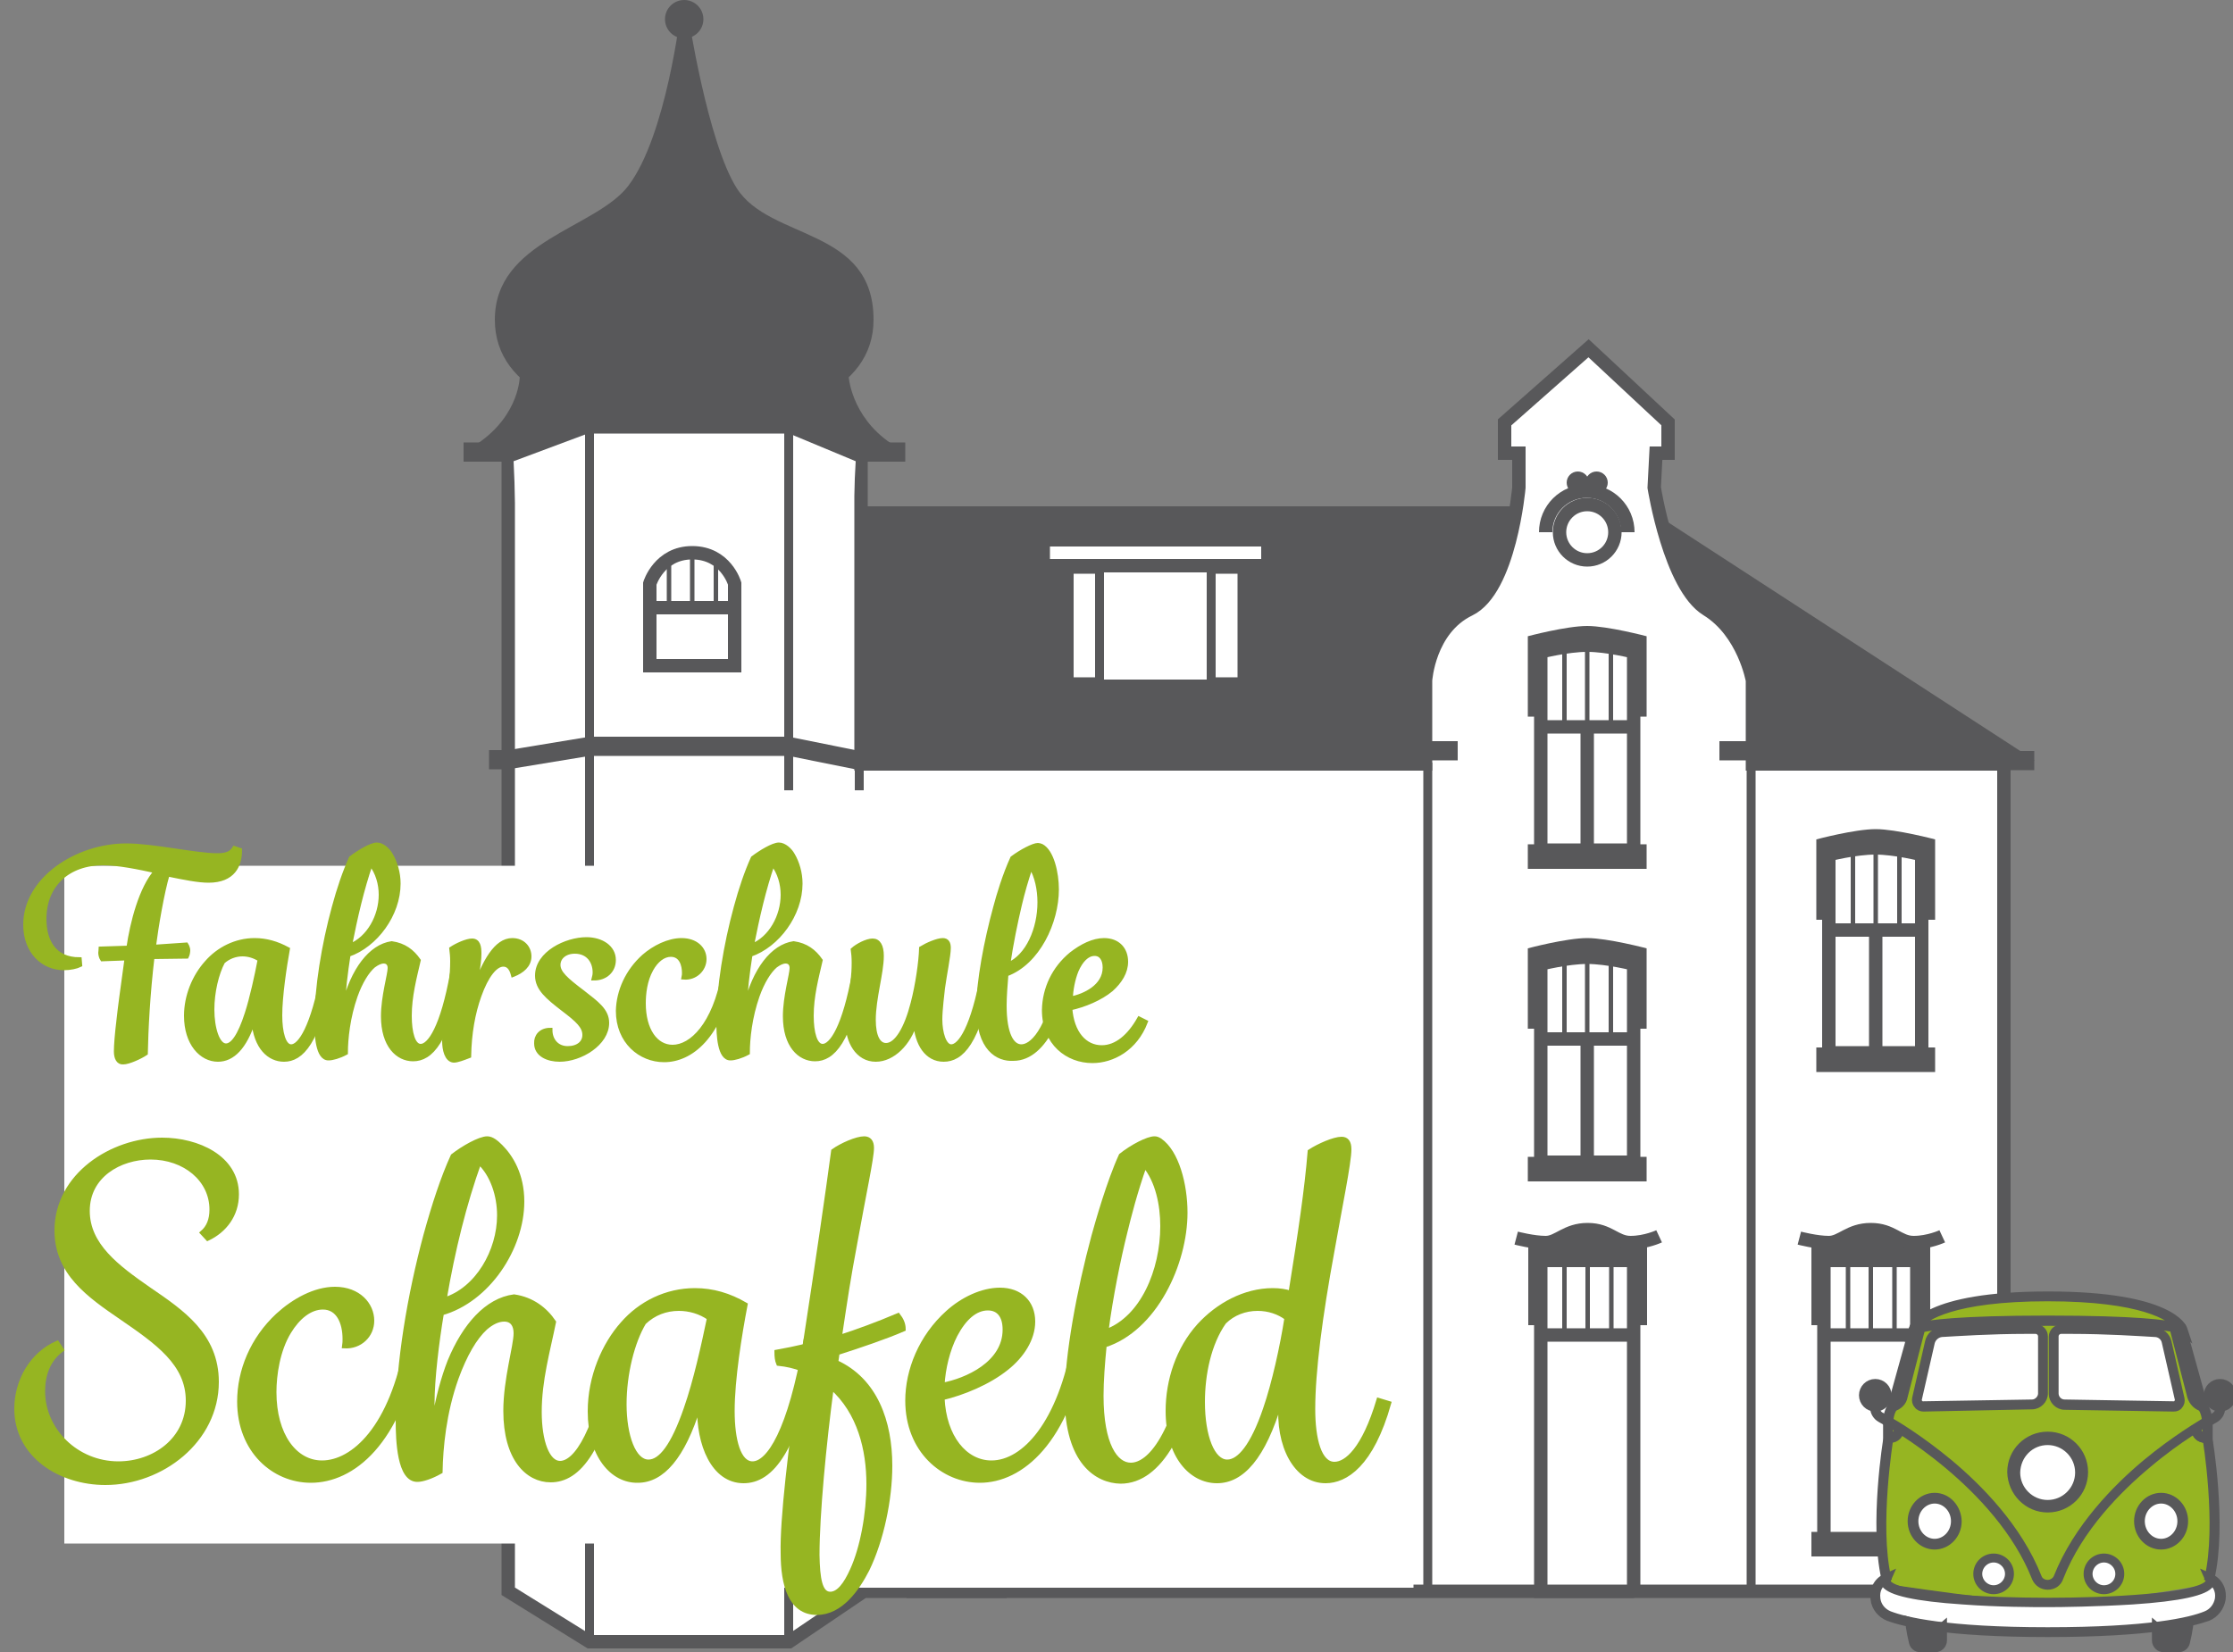
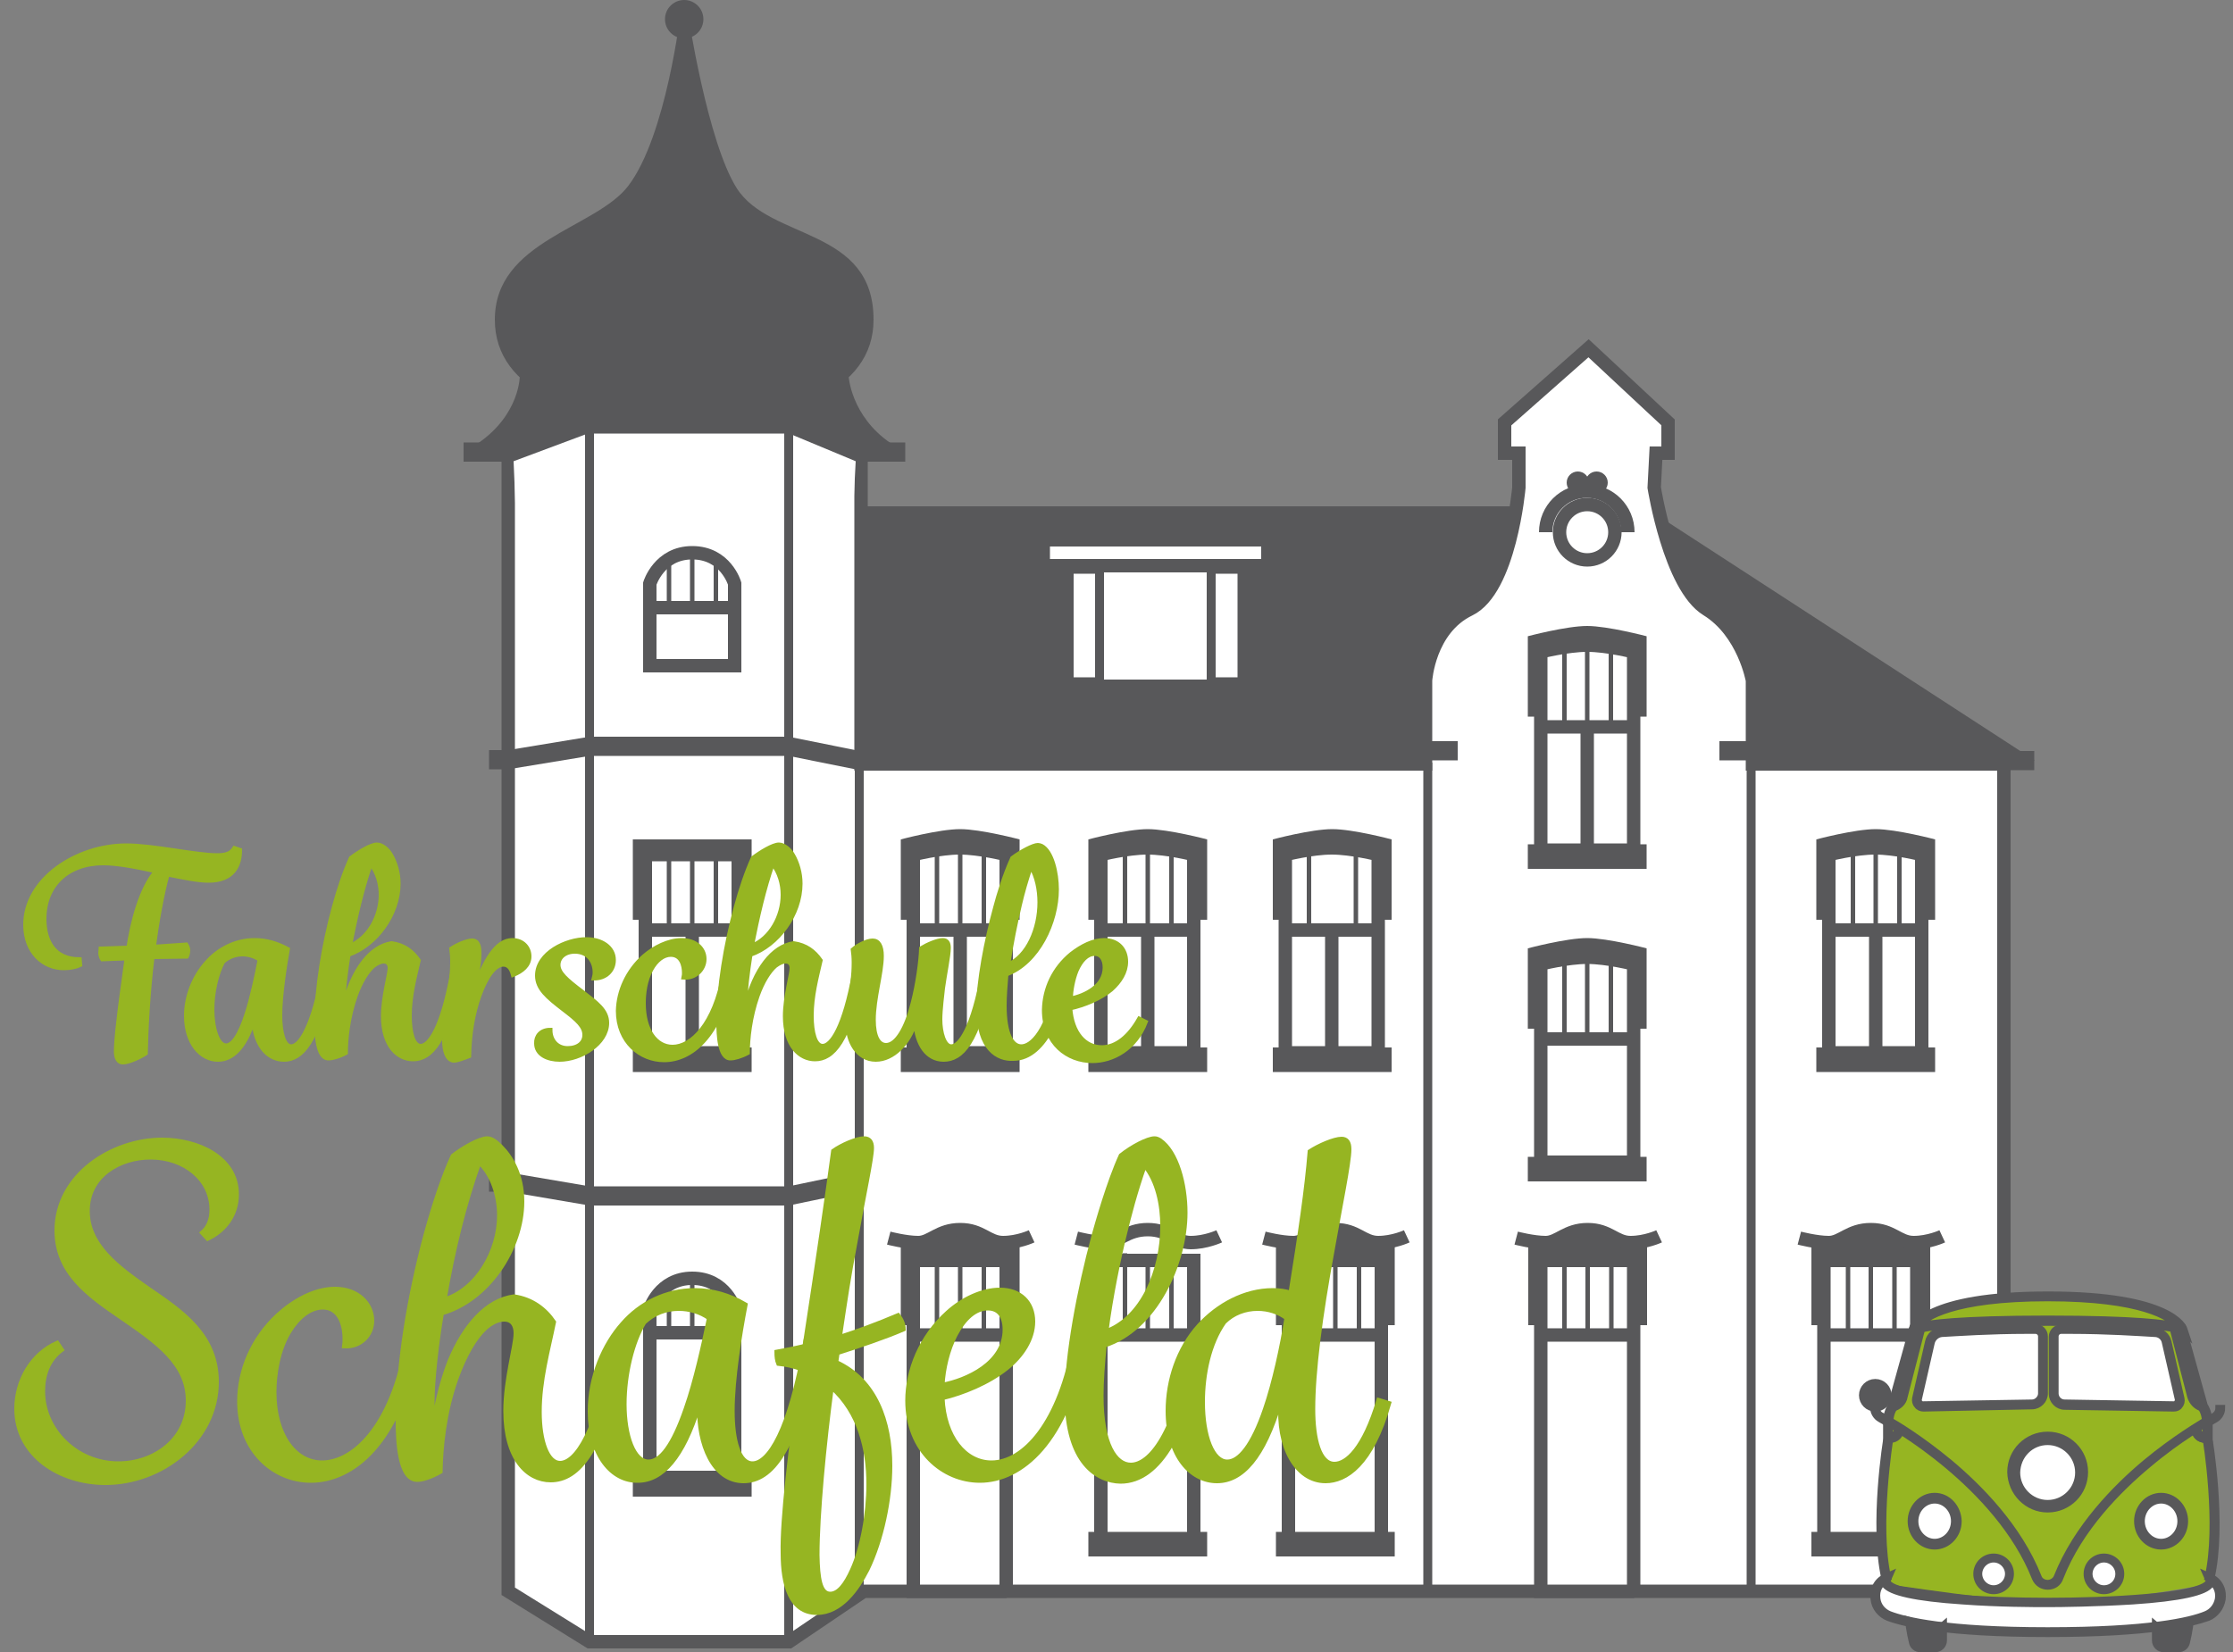
<svg xmlns="http://www.w3.org/2000/svg" version="1.1" id="Ebene_1" x="0px" y="0px" viewBox="0 0 500 370" style="enable-background:new 0 0 500 370;" xml:space="preserve">
  <rect x="0" y="0" width="500" height="370" fill="#808080" stroke="none" />
  <style type="text/css">
	.st0{fill:#58585A;}
	.st1{fill:#FFFFFF;stroke:#58585A;stroke-width:3;stroke-miterlimit:10;}
	.st2{fill:#FFFFFF;}
	.st3{fill:none;stroke:#58585A;stroke-width:2;stroke-miterlimit:10;}
	.st4{fill:none;stroke:#58585A;stroke-width:3;stroke-miterlimit:10;}
	.st5{fill:none;stroke:#58585A;stroke-miterlimit:10;}
	.st6{fill:#FFFFFF;stroke:#58585A;stroke-width:2;stroke-miterlimit:10;}
	.st7{fill:none;stroke:#1A171B;stroke-width:3;stroke-miterlimit:10;}
	.st8{fill:#96B522;stroke:#96B522;stroke-miterlimit:10;}
	.st9{fill:#96B522;}
	.st10{fill:#58585A;stroke:#58585A;stroke-width:1.5;stroke-miterlimit:10;}
</style>
  <polygon class="st0" points="455.6,170.3 193.3,170.3 193.3,113.4 368,113.4 " />
  <rect x="191.5" y="168.2" class="st0" width="264" height="4.3" />
  <circle class="st0" cx="153.2" cy="4.3" r="4.3" />
  <path class="st0" d="M195.6,71.6c0,16.1-19,23-42.4,23s-42.4-6.9-42.4-23c0-17.7,22.6-20.4,29.9-30c8.5-11.2,11.7-38.8,11.7-38.8  l1.6,0c0,0,4.4,29.1,11,39.4C172.5,53.9,195.6,50.9,195.6,71.6z" />
  <path class="st0" d="M199.5,99.3c-19.6,0-67.6,0-92.5,0c9.5-6.5,9.4-15.2,9.4-15.2H190C190,84.2,190.5,93.2,199.5,99.3z" />
  <path class="st1" d="M113.8,101.5V168v4.3v184.1l18.2,11.3h44.7l16.7-11.3h255.3V171.1h-56.3v-18.7c0,0-1.9-10.8-10.2-15.9  c-8.3-5.1-11.8-27.3-11.8-27.3l0.4-7.7h2.7v-6.9L355.7,78l-18.8,16.6v6.9h3.2v7.7c0,0-2,22.9-11.1,27.3s-9.8,15.9-9.8,15.9v18.7  H192.8v-69.6H113.8z" />
  <rect x="103.8" y="99.1" class="st0" width="98.9" height="4.3" />
  <polygon class="st2" points="115,103.3 131.6,97.1 176.7,97.1 191.6,103.3 191,115 115.5,115 " />
  <line class="st3" x1="132" y1="94.6" x2="132" y2="367.6" />
  <line class="st3" x1="176.6" y1="94.8" x2="176.6" y2="367.8" />
  <line class="st3" x1="319.7" y1="170.8" x2="319.7" y2="355.6" />
  <line class="st3" x1="192.4" y1="170.8" x2="192.4" y2="357.1" />
  <line class="st3" x1="392.1" y1="170.8" x2="392.1" y2="355.6" />
  <polygon class="st0" points="191.5,172.3 176.6,169.3 132,169.3 113.8,172.3 109.5,172.3 109.5,168 113.8,168 132,165 176.6,165   191.5,168 " />
  <polygon class="st0" points="191.5,266.9 176.6,270 132,270 113.8,266.9 109.5,266.9 109.5,262.6 113.8,262.6 132,265.7   176.6,265.7 191.5,262.6 " />
  <rect x="320" y="166" class="st0" width="6.4" height="4.3" />
  <rect x="385" y="166" class="st0" width="6.4" height="4.3" />
  <g>
    <path class="st0" d="M168.3,206h-26.6v-18c0,0,8.6,0,13.3,0c4.6,0,13.3,0,13.3,0V206z" />
    <path class="st1" d="M165.4,235.8h-20.9v-44.4c0,0,5.9,0,10.4,0s10.4,0,10.4,0V235.8z" />
    <rect x="141.7" y="234.6" class="st0" width="26.6" height="5.5" />
    <line class="st4" x1="144.5" y1="208.3" x2="165.4" y2="208.3" />
    <line class="st4" x1="155" y1="209" x2="155" y2="235.8" />
    <line class="st5" x1="155" y1="207.9" x2="155" y2="190" />
    <line class="st5" x1="149.8" y1="207.4" x2="149.8" y2="190" />
    <line class="st5" x1="160.3" y1="208.3" x2="160.3" y2="189.2" />
  </g>
  <g>
    <path class="st0" d="M433.3,206h-26.6v-18c0,0,8.6-2.3,13.3-2.3c4.6,0,13.3,2.3,13.3,2.3V206z" />
    <path class="st1" d="M430.4,235.8h-20.9v-44.4c0,0,5.9-1.5,10.4-1.5s10.4,1.5,10.4,1.5V235.8z" />
    <rect x="406.7" y="234.6" class="st0" width="26.6" height="5.5" />
    <line class="st4" x1="409.6" y1="208.3" x2="430.4" y2="208.3" />
    <line class="st4" x1="420" y1="209" x2="420" y2="235.8" />
    <line class="st5" x1="420" y1="207.9" x2="420" y2="190" />
    <line class="st5" x1="414.9" y1="207.4" x2="414.9" y2="190" />
    <line class="st5" x1="425.3" y1="208.3" x2="425.3" y2="189.2" />
  </g>
  <g>
    <path class="st0" d="M368.7,230.4h-26.6v-18c0,0,8.6-2.3,13.3-2.3c4.6,0,13.3,2.3,13.3,2.3V230.4z" />
    <path class="st1" d="M365.8,260.3H345v-44.4c0,0,5.9-1.5,10.4-1.5s10.4,1.5,10.4,1.5V260.3z" />
    <rect x="342.1" y="259.1" class="st0" width="26.6" height="5.5" />
    <line class="st4" x1="345" y1="232.7" x2="365.8" y2="232.7" />
-     <line class="st4" x1="355.4" y1="233.5" x2="355.4" y2="260.3" />
    <line class="st5" x1="355.4" y1="232.3" x2="355.4" y2="214.4" />
    <line class="st5" x1="350.3" y1="231.9" x2="350.3" y2="214.4" />
    <line class="st5" x1="360.7" y1="232.7" x2="360.7" y2="213.7" />
  </g>
  <g>
    <path class="st0" d="M311.5,206H285v-18c0,0,8.6-2.3,13.3-2.3s13.3,2.3,13.3,2.3V206z" />
    <path class="st1" d="M308.7,235.8h-20.9v-44.4c0,0,5.9-1.5,10.4-1.5s10.4,1.5,10.4,1.5V235.8z" />
    <rect x="285" y="234.6" class="st0" width="26.6" height="5.5" />
    <line class="st4" x1="287.8" y1="208.3" x2="308.7" y2="208.3" />
    <line class="st4" x1="298.2" y1="209" x2="298.2" y2="235.8" />
-     <line class="st5" x1="298.2" y1="207.9" x2="298.2" y2="190" />
    <line class="st5" x1="293.1" y1="207.4" x2="293.1" y2="190" />
    <line class="st5" x1="303.6" y1="208.3" x2="303.6" y2="189.2" />
  </g>
  <g>
    <path class="st0" d="M270.3,206h-26.6v-18c0,0,8.6-2.3,13.3-2.3c4.6,0,13.3,2.3,13.3,2.3V206z" />
    <path class="st1" d="M267.4,235.8h-20.9v-44.4c0,0,5.9-1.5,10.4-1.5c4.6,0,10.4,1.5,10.4,1.5V235.8z" />
    <rect x="243.7" y="234.6" class="st0" width="26.6" height="5.5" />
    <line class="st4" x1="246.6" y1="208.3" x2="267.4" y2="208.3" />
    <line class="st4" x1="257" y1="209" x2="257" y2="235.8" />
    <line class="st5" x1="257" y1="207.9" x2="257" y2="190" />
    <line class="st5" x1="251.9" y1="207.4" x2="251.9" y2="190" />
    <line class="st5" x1="262.3" y1="208.3" x2="262.3" y2="189.2" />
  </g>
  <g>
    <path class="st0" d="M228.3,206h-26.6v-18c0,0,8.6-2.3,13.3-2.3c4.6,0,13.3,2.3,13.3,2.3V206z" />
    <path class="st1" d="M225.4,235.8h-20.9v-44.4c0,0,5.9-1.5,10.4-1.5s10.4,1.5,10.4,1.5V235.8z" />
    <rect x="201.7" y="234.6" class="st0" width="26.6" height="5.5" />
    <line class="st4" x1="204.5" y1="208.3" x2="225.4" y2="208.3" />
    <line class="st4" x1="215" y1="209" x2="215" y2="235.8" />
    <line class="st5" x1="215" y1="207.9" x2="215" y2="190" />
    <line class="st5" x1="209.8" y1="207.4" x2="209.8" y2="190" />
    <line class="st5" x1="220.3" y1="208.3" x2="220.3" y2="189.2" />
  </g>
  <g>
    <path class="st0" d="M368.7,160.5h-26.6v-18c0,0,8.6-2.3,13.3-2.3c4.6,0,13.3,2.3,13.3,2.3V160.5z" />
    <path class="st1" d="M365.8,190.4H345V146c0,0,5.9-1.5,10.4-1.5s10.4,1.5,10.4,1.5V190.4z" />
    <rect x="342.1" y="189.1" class="st0" width="26.6" height="5.5" />
    <line class="st4" x1="345" y1="162.8" x2="365.8" y2="162.8" />
    <line class="st4" x1="355.4" y1="163.5" x2="355.4" y2="190.4" />
    <line class="st5" x1="355.4" y1="162.4" x2="355.4" y2="144.5" />
    <line class="st5" x1="350.3" y1="161.9" x2="350.3" y2="144.5" />
    <line class="st5" x1="360.7" y1="162.8" x2="360.7" y2="143.7" />
  </g>
  <g>
    <rect x="238.9" y="127" class="st1" width="39.7" height="26.2" />
    <rect x="246.2" y="127" class="st6" width="25" height="26.2" />
    <rect x="233.6" y="120.9" class="st1" width="50.3" height="5.8" />
  </g>
  <g>
    <path class="st1" d="M164.5,149.1h-19v-18.4c0,0,2.1-6.9,9.5-6.9c7.5,0,9.5,6.9,9.5,6.9V149.1z" />
    <line class="st4" x1="144.5" y1="136.1" x2="165.4" y2="136.1" />
    <line class="st5" x1="155" y1="135.7" x2="155" y2="123.8" />
    <line class="st5" x1="149.8" y1="135.2" x2="149.8" y2="125.2" />
    <line class="st5" x1="160.3" y1="136.1" x2="160.3" y2="125.3" />
  </g>
  <g>
    <circle class="st1" cx="355.4" cy="119.2" r="6.2" />
    <path class="st4" d="M346.1,119.2c0-5.1,4.1-9.2,9.2-9.2c5.1,0,9.2,4.1,9.2,9.2" />
    <g>
      <circle class="st0" cx="353.3" cy="108.1" r="2.5" />
      <circle class="st0" cx="357.5" cy="108.1" r="2.5" />
    </g>
  </g>
  <g>
    <g>
      <path class="st1" d="M164.5,330.9h-19v-37.7c0,0,2.1-6.9,9.5-6.9c7.5,0,9.5,6.9,9.5,6.9V330.9z" />
      <line class="st4" x1="144.5" y1="298.5" x2="165.4" y2="298.5" />
      <line class="st5" x1="155" y1="298.1" x2="155" y2="286.2" />
      <line class="st5" x1="149.8" y1="297.6" x2="149.8" y2="287.6" />
      <line class="st5" x1="160.3" y1="298.5" x2="160.3" y2="287.7" />
    </g>
    <rect x="141.7" y="329.7" class="st0" width="26.6" height="5.5" />
  </g>
  <g>
    <g>
      <path class="st0" d="M368.8,296.8h-26.6v-18c0,0,8.6-2.3,13.3-2.3c4.6,0,13.3,2.3,13.3,2.3V296.8z" />
      <path class="st1" d="M365.9,356.4H345v-74.1c0,0,5.9,0,10.4,0s10.4,0,10.4,0V356.4z" />
      <line class="st4" x1="345" y1="299" x2="365.9" y2="299" />
      <path class="st4" d="M355.5,326.6" />
      <path class="st4" d="M355.5,299.8" />
      <line class="st5" x1="355.5" y1="298.7" x2="355.5" y2="280.8" />
      <line class="st5" x1="350.3" y1="298.2" x2="350.3" y2="280.7" />
      <line class="st5" x1="360.8" y1="299" x2="360.8" y2="280" />
    </g>
    <path class="st4" d="M339.5,277.3c0,0,3.8,1,6.6,1c2.8,0,4.6-2.9,9.4-2.9c4.8,0,6.2,2.9,9.6,2.9s6.4-1.4,6.4-1.4" />
  </g>
  <g>
    <g>
      <path class="st0" d="M228.3,296.8h-26.6v-18c0,0,8.6-2.3,13.3-2.3c4.6,0,13.3,2.3,13.3,2.3V296.8z" />
      <path class="st1" d="M225.4,356.4h-20.9v-74.1c0,0,5.9,0,10.4,0s10.4,0,10.4,0V356.4z" />
      <line class="st4" x1="204.5" y1="299" x2="225.4" y2="299" />
      <path class="st4" d="M215,326.6" />
      <path class="st4" d="M215,299.8" />
      <line class="st5" x1="215" y1="298.7" x2="215" y2="280.8" />
      <line class="st5" x1="209.8" y1="298.2" x2="209.8" y2="280.7" />
      <line class="st5" x1="220.3" y1="299" x2="220.3" y2="280" />
    </g>
    <path class="st4" d="M199,277.3c0,0,3.8,1,6.6,1c2.8,0,4.6-2.9,9.4-2.9c4.8,0,6.2,2.9,9.6,2.9c3.4,0,6.4-1.4,6.4-1.4" />
  </g>
  <g>
    <g>
      <g>
        <path class="st0" d="M432.2,296.8h-26.6v-18c0,0,8.6-2.3,13.3-2.3s13.3,2.3,13.3,2.3V296.8z" />
        <path class="st1" d="M429.3,345.3h-20.9v-63c0,0,5.9,0,10.4,0s10.4,0,10.4,0V345.3z" />
        <line class="st4" x1="408.4" y1="299" x2="429.3" y2="299" />
        <path class="st7" d="M418.9,326.6" />
        <path class="st4" d="M418.9,299.8" />
        <line class="st5" x1="418.9" y1="298.7" x2="418.9" y2="280.8" />
        <line class="st5" x1="413.8" y1="298.2" x2="413.8" y2="280.7" />
        <line class="st5" x1="424.2" y1="299" x2="424.2" y2="280" />
      </g>
      <path class="st4" d="M402.9,277.3c0,0,3.8,1,6.6,1s4.6-2.9,9.4-2.9s6.2,2.9,9.6,2.9c3.4,0,6.4-1.4,6.4-1.4" />
    </g>
    <rect x="405.6" y="343.1" class="st0" width="26.6" height="5.5" />
  </g>
  <g>
    <g>
      <g>
        <path class="st0" d="M312.3,296.8h-26.6v-18c0,0,8.6-2.3,13.3-2.3s13.3,2.3,13.3,2.3V296.8z" />
        <path class="st1" d="M309.4,345.3h-20.9v-63c0,0,5.9,0,10.4,0s10.4,0,10.4,0V345.3z" />
        <line class="st4" x1="288.6" y1="299" x2="309.4" y2="299" />
        <path class="st7" d="M299,326.6" />
        <path class="st4" d="M299,299.8" />
        <line class="st5" x1="299" y1="298.7" x2="299" y2="280.8" />
        <line class="st5" x1="293.9" y1="298.2" x2="293.9" y2="280.7" />
        <line class="st5" x1="304.3" y1="299" x2="304.3" y2="280" />
      </g>
      <path class="st4" d="M283,277.3c0,0,3.8,1,6.6,1s4.6-2.9,9.4-2.9s6.2,2.9,9.6,2.9c3.4,0,6.4-1.4,6.4-1.4" />
    </g>
    <rect x="285.7" y="343.1" class="st0" width="26.6" height="5.5" />
  </g>
  <g>
    <g>
      <g>
-         <path class="st0" d="M270.3,296.8h-26.6v-18c0,0,8.6-2.3,13.3-2.3c4.6,0,13.3,2.3,13.3,2.3V296.8z" />
        <path class="st1" d="M267.4,345.3h-20.9v-63c0,0,5.9,0,10.4,0c4.6,0,10.4,0,10.4,0V345.3z" />
        <line class="st4" x1="246.6" y1="299" x2="267.4" y2="299" />
        <path class="st7" d="M257,326.6" />
        <path class="st4" d="M257,299.8" />
        <line class="st5" x1="257" y1="298.7" x2="257" y2="280.8" />
        <line class="st5" x1="251.9" y1="298.2" x2="251.9" y2="280.7" />
        <line class="st5" x1="262.3" y1="299" x2="262.3" y2="280" />
      </g>
      <path class="st4" d="M241,277.3c0,0,3.8,1,6.6,1c2.8,0,4.6-2.9,9.4-2.9c4.8,0,6.2,2.9,9.6,2.9c3.4,0,6.4-1.4,6.4-1.4" />
    </g>
    <rect x="243.7" y="343.1" class="st0" width="26.6" height="5.5" />
  </g>
-   <polygon class="st2" points="316.5,355.6 156.5,355.6 148.9,345.7 14.4,345.7 14.4,193.9 140.6,193.9 140.6,177 316.5,177 " />
  <g>
    <path class="st8" d="M26,235.5c0-1.4,0.2-3.9,0.6-7.2c0.3-2.8,0.7-5.7,1.8-13.7l-5.5,0.2c-0.2-0.3-0.4-0.9-0.4-1.4   c0-0.3,0.1-0.7,0.1-0.9l6.2-0.2c0.8-5.6,2.8-13.4,6.2-17.2c-4.1-0.9-8.5-1.8-11.9-1.8c-7.9,0-13.2,4.9-13.2,12.5   c0,5,2.2,9.1,7.9,9.1l0.1,1.2c-0.8,0.4-2.2,0.7-3.6,0.7c-4.6,0-8.6-3.6-8.6-9.7c0-10.2,11.5-17.7,22.6-17.7c6,0,15.6,2.2,20.3,2.2   c1.8,0,3.1-0.3,3.9-1.6l1.2,0.4c0,3.4-1.5,6.8-7,6.8c-2.3,0-5.3-0.6-9.2-1.4c-1.2,4-2.5,11.6-3.1,16.3l7.3-0.5   c0.2,0.3,0.4,0.9,0.4,1.2c0,0.4-0.1,1-0.3,1.4l-7.7,0.1c-1,8.4-1.4,16.4-1.5,21.6c-1.2,0.8-3.8,2-5,2C26.5,238,26,236.9,26,235.5z" />
    <path class="st8" d="M41.7,227.5c0-4.4,1.8-8.8,4.6-11.9c2.6-3,6.5-5,10.7-5c2.6,0,5,0.7,7.4,2c-0.7,3.9-1.7,10.5-1.7,14.8   c0,3.8,0.8,7,2.5,7c2,0,4.9-4.4,7.1-16.4l1.7,0.2c-2.7,15.4-6.6,19.1-10.4,19.1c-3.3,0-6.3-2.7-6.8-8.6h-0.1   c-1.9,5.8-4.6,8.6-7.9,8.6C45.1,237.3,41.7,233.7,41.7,227.5z M55.3,227c1.1-3.4,2.2-8.4,2.9-12.1c-1.2-0.8-2.6-1.2-3.9-1.2   c-1.6,0-3.2,0.6-4.4,1.7c-1.4,2.6-2.4,6.8-2.4,10.7c0,4.2,1.2,8.1,3.1,8.1C52.1,234.2,53.7,232,55.3,227z" />
    <path class="st8" d="M70.9,229c0-7.7,1.6-17.4,3.9-25.8c1.1-4.1,2.4-7.9,3.8-11c1.7-1.3,4.5-3,5.8-3c1.2,0,2.5,1.2,3.1,2.3   c1,1.7,1.7,4,1.7,6.4c0,6.9-5.1,13.8-11.2,15.9c-0.6,3.8-1.2,8.6-1.2,11.5H77c2-8.1,6-13.3,10.7-14c2.8,0.4,4.6,1.8,6,3.8   c-0.9,3.9-2,8-2,12.4c0,3.8,0.8,6.8,2.5,6.8c2,0,4.9-4.2,7.1-16.4l1.7,0.2c-2.8,15.3-6.6,19.1-10.5,19.1c-3.4,0-6.7-3-6.7-9.6   c0-4.4,1.5-9.3,1.5-10.8c0-0.8-0.4-1.5-1.4-1.5c-0.7,0-1.5,0.4-2.3,1c-1.4,1.2-2.9,3.6-4,6.7c-1.7,4.8-2.2,9.7-2.2,12.8   c-1.5,0.8-3,1.2-3.8,1.2C71.1,237.1,70.9,231.6,70.9,229z M85.3,200.4c0-2.4-0.7-5-2.3-7c-2,5.8-3.4,11.9-4.7,18.5   C82.6,210.2,85.3,205.2,85.3,200.4z" />
    <path class="st8" d="M99.5,233.2c0-3.3,1.8-11.6,1.8-17.9c0-1.2-0.1-1.9-0.2-2.8c1.2-0.8,3.4-1.8,4.6-1.8c1.4,0,1.6,1.4,1.6,2.9   c0,2.5-0.8,6.1-1.4,8.2l0.2,0.1c2.4-6.6,5-11.3,8.6-11.3c2.4,0,3.8,1.7,3.8,3.6c0,2-1.6,3.3-3.6,4.1c-0.4-1.5-1.1-2.3-2.2-2.3   c-1.8,0-3.8,2.5-5.4,7c-1.4,3.9-2.2,8.4-2.3,13.5c-1.3,0.5-2.6,1-3.4,1C100,237.4,99.5,235,99.5,233.2z" />
    <path class="st8" d="M123.2,230.7c0,2.3,1.5,4.1,3.9,4.1c2.3,0,3.8-1.2,3.8-3c0-1.9-1.5-3.3-4.8-5.8c-3.5-2.7-5.8-4.6-5.8-7.5   c0-5,6.5-8.1,11-8.1c3.4,0,6.1,1.8,6.1,4.6c0,2.4-1.8,4.1-4.4,4.1c0.1-0.4,0.2-0.8,0.2-1.3c0-2.5-1.5-4.7-4.5-4.7   c-2.2,0-3.7,1.3-3.7,3c0,1.8,1.7,3.3,5.4,6.1c3.2,2.5,5.5,4.1,5.5,6.9c0,4.6-5.9,8.2-10.6,8.2c-2.6,0-5.2-1.1-5.2-3.6   C120,232.1,121.1,230.7,123.2,230.7z" />
    <path class="st8" d="M144.2,214.2c2.3-2,5.5-3.6,8.4-3.6c3.2,0,5.1,1.9,5.1,4.2c0,2.3-2,4.3-4.6,4.1c0.1-0.5,0.1-0.7,0.1-1   c0-1.7-0.6-4.1-3-4.1c-1.7,0-3.3,1.3-4.4,3.3c-1.4,2.5-1.7,5.5-1.7,7.6c0,6,2.7,9.8,6.5,9.8c4.2,0,9.4-4.9,11.5-16.4l1.8,0.2   c-2.6,14-9.3,19.1-15.2,19.1c-5.3,0-10.3-4.1-10.3-11C138.5,222,140.5,217.5,144.2,214.2z" />
    <path class="st8" d="M160.9,229c0-7.7,1.6-17.4,3.9-25.8c1.1-4.1,2.4-7.9,3.8-11c1.7-1.3,4.5-3,5.8-3c1.2,0,2.5,1.2,3.1,2.3   c1,1.7,1.7,4,1.7,6.4c0,6.9-5.1,13.8-11.2,15.9c-0.6,3.8-1.2,8.6-1.2,11.5h0.2c2-8.1,6-13.3,10.7-14c2.8,0.4,4.6,1.8,6,3.8   c-0.9,3.9-2,8-2,12.4c0,3.8,0.8,6.8,2.5,6.8c2,0,4.9-4.2,7.1-16.4l1.7,0.2c-2.8,15.3-6.6,19.1-10.5,19.1c-3.4,0-6.7-3-6.7-9.6   c0-4.4,1.5-9.3,1.5-10.8c0-0.8-0.4-1.5-1.4-1.5c-0.7,0-1.5,0.4-2.3,1c-1.4,1.2-2.9,3.6-4,6.7c-1.7,4.8-2.2,9.7-2.2,12.8   c-1.5,0.8-3,1.2-3.8,1.2C161.1,237.1,160.9,231.6,160.9,229z M175.3,200.4c0-2.4-0.7-5-2.3-7c-2,5.8-3.4,11.9-4.7,18.5   C172.6,210.2,175.3,205.2,175.3,200.4z" />
    <path class="st8" d="M191.2,215.6c0-1.2-0.1-2.2-0.2-2.9c1-0.9,3.1-2,4.4-2s2,1.2,2,3.4c0,3.8-1.8,9.5-1.8,14.3   c0,3.8,1.1,5.7,2.8,5.7c2.4,0,4.6-3.9,6-9.4c1.1-4.2,1.8-9.3,1.9-12.3c1.3-0.8,3.6-1.8,4.8-1.8c0.9,0,1.3,0.6,1.3,1.7   c0,1.7-0.9,6-1.3,9c-0.1,0.9-0.6,4.9-0.6,7c0,3,0.9,6.1,2.5,6.1c2,0,4.9-4.3,7.1-16.4l1.7,0.2c-2.7,15.5-6.6,19.1-10.5,19.1   c-3.7,0-6-3.4-6.3-8.3h-0.1c-1.4,4.7-5,8.3-8.8,8.3c-4.1,0-6.3-4.1-6.3-8.3C189.8,225.5,191.2,221.3,191.2,215.6z" />
    <path class="st8" d="M219.1,225.7c0-5.7,1.7-14.9,3.8-22.5c0.7-2.7,2.1-7.3,3.8-11c2-1.5,4.7-2.9,5.7-2.9c0.2,0,0.6,0.1,0.8,0.2   c2.3,1.2,3.4,6,3.4,9.7c0,7.3-4.2,16.4-11.3,19c-0.2,2.5-0.4,4.9-0.4,7c0,6.5,1.7,9.2,3.8,9.2c2.1,0,6.1-2.9,8.6-16.6l1.7,0.2   c-0.7,7.1-4.6,19.1-12.1,19.1C223.5,237.3,219.1,235,219.1,225.7z M232.8,202.1c0-2.8-0.6-5.9-2-8.1c-1,3-1.8,5.7-2.5,8.7   c-0.9,3.8-1.9,8.6-2.6,13.4C230.2,214.2,232.8,208,232.8,202.1z" />
    <path class="st8" d="M239.9,213.7c2.3-1.8,4.9-3.1,7.3-3.1c3.1,0,4.9,2,4.9,4.8c0,2.3-1.3,4.4-3.3,6.2c-2.4,2-6,3.5-9.2,4.2   c0.4,5.6,3.3,8.8,7.1,8.8c3.3,0,6.2-2.5,8.4-6.4l1.4,0.7c-2.3,6-7.4,8.7-11.9,8.7c-5.5,0-10.8-3.9-10.8-11.4   C233.9,221.4,236,216.9,239.9,213.7z M247.4,216.7c0-1.8-0.8-3.1-2.3-3.1c-1.7,0-3.1,1.5-4.1,3.8c-0.8,2-1.2,4.3-1.3,6.3   C242.8,223.1,247.4,221,247.4,216.7z" />
    <path class="st8" d="M12.8,300.8l1,1.5c-3,2.2-4.2,5.6-4.2,9.3c0,8.7,7.5,16.2,16.9,16.2c8,0,15.6-5.3,15.6-14.1   c0-8.3-6.9-13.1-14.9-18.6c-7.3-5-14.5-10-14.5-19.5c0-12.4,12.4-20.3,23.6-20.3c7.9,0,16.7,3.9,16.7,12.2c0,4.6-2.7,8.1-6.5,9.9   l-1.2-1.3c1.4-1.2,2.1-2.9,2.1-5.2c0-6.7-6-11.7-13.7-11.7c-6.9,0-14.1,4.1-14.1,12c0,7.7,6.6,12.6,13.8,17.6   c7.3,5,15.1,10.2,15.1,20.7c0,13.2-12.4,22.6-24.9,22.6c-10,0-19.9-6-19.9-16.6C3.7,309.3,7.1,303.3,12.8,300.8z" />
    <path class="st8" d="M62.2,294.6c3.6-3.3,8.3-5.9,12.8-5.9c5.3,0,8.3,3.5,8.3,7.1c0,3.3-2.7,5.9-6.2,5.7c0.1-0.7,0.1-1.1,0.1-1.6   c0-3.8-1.5-7.1-4.9-7.1c-2.9,0-5.6,2.2-7.6,5.5c-2.5,4.1-3.3,9.6-3.3,13.5c0,9.6,4.6,15.8,10.7,15.8c6.9,0,15.7-7.7,19.1-27.2   l2.4,0.3c-4,22.7-14.8,30.9-24,30.9c-8.3,0-16-6.7-16-17.7C53.6,307,56.5,299.9,62.2,294.6z" />
    <path class="st8" d="M89.1,318.2c0-12.8,2.6-28.1,6.2-41.5c1.9-6.9,3.9-13,6.1-17.8c2.3-1.8,6-3.9,7.7-3.9c1,0,2,0.8,3,1.8   c2.3,2.3,4.8,6.3,4.8,12.3c0,10.5-7.7,22.1-18,25c-1.1,6.5-2.1,14.8-2.1,20.2c0,1.6,0,2.7,0.1,3.9h0.3c0.8-5.1,2.1-9.7,3.5-13.3   c3.3-8,8.3-13.7,14.4-14.5c4.1,0.6,7,2.9,8.9,5.7c-1.3,6.4-3.2,13-3.2,20.1c0,6.7,1.8,11.5,4.6,11.5c3.5,0,8.4-6.7,12-27.3l2.4,0.3   c-4.3,24.7-10.5,30.8-16.5,30.8c-5.2,0-10.1-4.8-10.1-15.5c0-7.1,2.3-14.5,2.3-17.4c0-1.8-0.8-3.1-2.6-3.1c-1.4,0-2.8,0.7-4.2,1.9   c-2.4,2.2-4.6,6-6.5,11.2c-2.8,7.8-3.5,15.7-3.6,21c-2.1,1.2-4.1,1.8-5.1,1.8C89.4,331.5,89.1,322.6,89.1,318.2z M111.8,272.2   c0-4.4-1.5-9.1-4.5-11.9c-3.3,9.2-5.9,19.6-7.8,30.8C106.9,288.8,111.8,280.2,111.8,272.2z" />
    <path class="st8" d="M132.1,316.1c0-7.8,3.2-15,7.3-19.6c4-4.6,9.8-7.5,16.2-7.5c4,0,7.7,1.1,11.3,3.2c-1.3,6.8-2.9,16.7-2.9,23.8   c0,6.6,1.4,11.8,4.5,11.8c3.6,0,8.4-7.2,11.9-27.4l2.4,0.3c-4.2,24.5-10.2,31-16.3,31c-6.8,0-10.1-8.3-9.9-16.6h-0.2   c-3.5,11.2-8.1,16.5-13.6,16.5C137.1,331.7,132.1,326,132.1,316.1z M153.6,315.5c2.2-6.3,3.9-14.1,5.2-20.3c-2-1.4-4.4-2.1-6.8-2.1   c-2.9,0-5.6,1-7.8,3.1c-2.6,4.3-4.4,11.5-4.4,18.3c0,7.1,2.1,12.9,5.4,12.9C147.9,327.4,150.7,323.9,153.6,315.5z" />
    <path class="st8" d="M179.5,306.6c-1.6-0.6-3.3-1-5.2-1.2c-0.3-0.7-0.4-1.6-0.4-2.6c2.2-0.4,4.2-0.8,6.3-1.3   c3.1-20.2,5.1-34,6.4-43.7c1.8-1.3,5.2-2.8,6.9-2.8c1.1,0,1.7,0.7,1.7,2.1c0,2.3-1.8,10.5-3.7,21.1c-1.6,8.5-2.1,12-3.5,21.3   c4-1.3,8.4-2.9,13.1-4.9c0.7,0.9,1.2,1.9,1.2,3.1c-3.9,1.7-10.1,3.8-14.8,5.3l-0.3,2.1c8.8,4,12.1,13.3,12.1,23.2   c0,7.5-1.9,16.6-5.1,23.2c-2.2,4.3-5.9,9.7-11.3,9.7c-5.9,0-7.6-6.3-7.6-13.3C175.1,340.4,177,324.5,179.5,306.6z M185.9,357   c1.9,0,3.5-2.2,4.9-5.3c2.3-5,3.7-12.7,3.7-19.3c0-7.7-2-16.1-8.3-21.7c-1.7,12.8-3.2,28.5-3.2,37.6   C183.1,353.5,183.6,357,185.9,357z" />
    <path class="st8" d="M212.2,294c3.3-3,7.7-5.1,11.7-5.1c4.5,0,7.4,2.8,7.4,7.1c0,3.9-2.5,7.7-5.9,10.4c-4.1,3.3-9.8,5.6-14.4,6.7   c0.4,8.8,5.1,14.5,11,14.5c7.3,0,15.4-8.9,18.6-27.2l2.4,0.3c-3.9,22.3-14.4,30.9-23.6,30.9c-8.2,0-16.2-6.7-16.2-17.9   C203.2,306.9,206.2,299.4,212.2,294z M225,297.8c0-3.1-1.4-4.8-3.8-4.8c-2.8,0-5.3,2.2-7.3,6c-1.7,3.3-2.7,7.5-2.9,11.2   C216.4,309.2,225,305.4,225,297.8z" />
    <path class="st8" d="M238.9,312.9c0-9.3,2.7-23.9,6-36.1c0.8-2.9,3.4-12.1,6.1-18c2.5-2,6-3.8,7.5-3.8c0.4,0,0.7,0.1,1.2,0.4   c3.8,2.6,5.7,9.9,5.7,16.2c0,11.4-6.8,26.1-18.1,29.7c-0.4,4-0.7,8-0.7,11.3c0,11,3.2,15.5,6.6,15.5c4.1,0,10-6.3,13.8-27.5   l2.4,0.3c-3.3,19.1-9.6,30.9-18.5,30.9C245.7,331.7,238.9,327.6,238.9,312.9z M260.3,274.6c0-4.8-1.1-10.1-4-13.6   c-2.1,5.9-3.5,11.4-4.4,15.1c-1.4,5.6-3.2,14.3-4.2,22.1C255.8,295.2,260.3,284.6,260.3,274.6z" />
    <path class="st8" d="M261.5,316c0-6.8,2.3-13.9,7-19.1c4.2-4.6,10.2-7.9,16.5-7.9c1.5,0,2.9,0.2,4,0.6c2.2-13.7,3.6-23.2,4.3-31.7   c2-1.3,5.4-2.8,7.1-2.8c1.1,0,1.7,0.7,1.7,2.3c0,3-2.1,13.1-3.8,22.8c-2.7,14.6-4.3,27-4.3,35.4c0,6.7,1.4,12.3,4.8,12.3   c2.7,0,6.6-3.3,9.9-14.3l2.3,0.7c-3.9,13.8-9.7,17.4-14.2,17.4c-6.6,0-10.8-7.9-10-17.6l-0.2-0.1c-3.7,12.4-8.5,17.7-14.1,17.7   C266.7,331.7,261.5,326.1,261.5,316z M283.3,315.6c2-5.8,3.8-14,4.8-20.4c-1.7-1.3-4-2.1-6.5-2.1c-2.8,0-5.5,1-7.5,3   c-3.4,4.8-4.8,11.7-4.8,17.9c0,7.7,2.2,13.4,5.5,13.4C277.5,327.4,280.5,323.8,283.3,315.6z" />
  </g>
  <g>
    <path class="st9" d="M428.2,297.6c0,0,7.8-7.6,30.4-7.6s28.7,7.1,28.7,7.1l7.4,21.5c0,0-10.7,6.2-20.6,16   c-7.7,7.7-10.7,20.5-14.5,20.5s-7.9-13-14.8-19.9C437.8,328.4,428.2,297.6,428.2,297.6z" />
    <path class="st9" d="M420.8,339.5c0,7.8,1.2,15.2,1.2,15.2s28.6,4.4,39.1,4.4c10.5,0,33.9-4.4,33.9-4.4s1.2-7.4,1.2-16   c0-8.6-1.6-20.2-1.6-20.2l-7.4-21.5l-59.1,0.5C428.2,297.6,420.9,325.3,420.8,339.5z" />
    <path class="st2" d="M421.8,354.2c0,0,7,5,36.7,5c8,0,30.9-2,33.4-3.4s3.2-2.3,3.2-2.3s2.1-0.4,2,2.9s-1,5.5-6.6,6.5   c-5.6,1-24,3-32,2.9s-30.4-0.8-33.5-2.9c-3.1-2.1-5.9-4.2-5.1-6.5C420.7,354.2,421.8,354.2,421.8,354.2z" />
    <polygon class="st2" points="433,298.8 456.5,298.2 457.2,313.8 429.3,314.8  " />
    <polygon class="st2" points="460.2,297.8 484.3,298.7 488.1,314.8 460.2,314.1  " />
    <circle class="st2" cx="458.8" cy="329.6" r="7.4" />
    <circle class="st2" cx="433.7" cy="340.9" r="4.9" />
    <circle class="st2" cx="446.7" cy="352.5" r="3.3" />
    <circle class="st2" cx="470.9" cy="352.4" r="3.9" />
    <circle class="st2" cx="484.1" cy="340.5" r="5.3" />
    <g>
      <g>
        <path class="st10" d="M427.8,298.8l0.4-1.2c0.1-0.3,2.7-7.6,30.4-7.6c27.6,0,30.3,7.3,30.4,7.6l0.4,1.2l-0.9-0.7     c-0.2-0.1-3.5-1.9-29.8-1.9c-26.6,0-29.7,1.8-29.8,1.9L427.8,298.8z M458.5,295.4c19.9,0,26.8,1,29.1,1.6     c-1.6-1.9-7.8-6.3-29.1-6.3c-21.3,0-27.5,4.4-29.1,6.3C431.7,296.4,438.6,295.4,458.5,295.4z" />
      </g>
      <g>
        <path class="st10" d="M458.5,355.3c-1.2,0-2.3-0.7-2.8-1.9c-8.3-21-32.9-34.6-33.1-34.7l-0.2-0.1v-0.2c0-1.9,0.8-3.2,1-3.5     l4.8-17.3l0.7,0.2l-4.8,17.4l0,0.1c0,0-0.8,1.1-0.9,2.9c1.1,0.6,6.8,4,13.3,9.4c6.7,5.6,15.5,14.5,19.9,25.6     c0.3,0.9,1.2,1.4,2.1,1.4c0.9,0,1.8-0.6,2.1-1.4c4.4-11.1,13.3-20.1,19.9-25.6c6.5-5.4,12.2-8.7,13.3-9.4     c-0.1-1.8-0.9-2.9-0.9-2.9l0-0.1l0-0.1l-4.8-17.4l0.7-0.2l4.8,17.3c0.2,0.3,1,1.6,1,3.5v0.2l-0.2,0.1c-0.1,0-6.3,3.4-13.4,9.4     c-6.6,5.5-15.4,14.3-19.7,25.3C460.9,354.6,459.8,355.3,458.5,355.3z" />
      </g>
      <g>
        <path class="st10" d="M423.8,315.4l-0.2-0.7c1-0.2,1.9-1,2.1-2.1l4-15.5l0.7,0.2l-4,15.5C426.2,314.1,425.1,315.1,423.8,315.4z" />
      </g>
      <g>
        <path class="st10" d="M493.2,315.4c-1.3-0.3-2.3-1.3-2.7-2.6l-4-15.5l0.7-0.2l4,15.5c0.3,1,1.1,1.8,2.1,2.1L493.2,315.4z" />
      </g>
      <g>
        <path class="st10" d="M422,353.5c-2.7-11.9,0.4-31.3,0.5-31.5l0.7,0.1c0,0.2-3.2,19.5-0.5,31.2L422,353.5z" />
      </g>
      <g>
        <path class="st10" d="M494.7,322.4h-0.9c-1.3,0-2.3-1-2.3-2.3h0.7c0,0.9,0.7,1.6,1.6,1.6h0.2v-3.3h0.7V322.4z" />
      </g>
      <g>
        <path class="st10" d="M495.1,353.5l-0.7-0.2c2.7-11.7-0.4-31-0.5-31.2l0.7-0.1C494.7,322.2,497.9,341.6,495.1,353.5z" />
      </g>
      <g>
        <path class="st10" d="M458.5,365.9c-22.9,0-32.2-2.3-35.7-3.6c-1.7-0.7-3-2.2-3.2-4.1c-0.5-3.7,2.5-5,2.6-5l0.9-0.4l-0.4,0.9     c-0.1,0.3-0.1,0.5,0,0.8c2,3.2,23.2,4.1,35.4,4.1c0.3,0,0.5,0,0.5,0c0,0,0.2,0,0.5,0c12.2,0,33.4-0.9,35.4-4.1     c0.2-0.2,0.2-0.5,0-0.8l-0.4-0.9l0.9,0.4c0,0,3.1,1.3,2.6,5c-0.3,1.8-1.5,3.4-3.2,4.1C490.7,363.6,481.5,365.9,458.5,365.9z      M421.8,354.2c-0.7,0.6-1.8,1.7-1.5,3.9c0.2,1.6,1.3,2.9,2.8,3.5c3.4,1.3,12.6,3.6,35.4,3.6c22.8,0,32-2.2,35.4-3.6     c1.5-0.6,2.5-1.9,2.8-3.5c0.3-2.1-0.8-3.3-1.5-3.9c0,0.2-0.1,0.4-0.2,0.6c-1.1,1.8-6.9,3.1-17.5,3.8c-8,0.5-16.2,0.6-18.5,0.6     c-0.3,0-0.5,0-0.5,0c0,0-0.2,0-0.5,0c-2.3,0-10.5,0-18.5-0.6c-10.6-0.7-16.3-2-17.5-3.8C421.9,354.6,421.8,354.4,421.8,354.2z" />
      </g>
      <g>
        <path class="st10" d="M490.5,362.9c0,0-0.3,2.6-0.9,5c-0.2,0.8-0.9,1.4-1.8,1.4h-3.3c-1,0-1.9-0.8-1.9-1.9v-3.3     C482.7,364.2,487.8,363.8,490.5,362.9z" />
      </g>
      <g>
        <path class="st10" d="M458.5,338c4.6,0,8.3-3.7,8.3-8.3c0-4.6-3.7-8.3-8.3-8.3c-4.6,0-8.3,3.7-8.3,8.3     C450.3,334.3,454,338,458.5,338z M458.5,322.9c3.8,0,6.9,3.1,6.9,6.9c0,3.8-3.1,6.9-6.9,6.9c-3.8,0-6.9-3.1-6.9-6.9     C451.7,325.9,454.7,322.9,458.5,322.9z" />
      </g>
      <g>
        <g>
          <path class="st10" d="M433.2,335.1c-2.9,0-5.3,2.5-5.3,5.6c0,3.1,2.4,5.6,5.3,5.6c2.9,0,5.3-2.5,5.3-5.6      C438.4,337.6,436.1,335.1,433.2,335.1z M433.2,345.4c-2.4,0-4.4-2.1-4.4-4.7c0-2.6,2-4.7,4.4-4.7c2.4,0,4.4,2.1,4.4,4.7      C437.6,343.3,435.6,345.4,433.2,345.4z" />
        </g>
      </g>
      <g>
        <g>
          <path class="st10" d="M478.6,340.7c0,3.1,2.4,5.6,5.3,5.6c2.9,0,5.3-2.5,5.3-5.6c0-3.1-2.4-5.6-5.3-5.6      C481,335.1,478.6,337.6,478.6,340.7z M479.5,340.7c0-2.6,2-4.7,4.4-4.7s4.4,2.1,4.4,4.7c0,2.6-2,4.7-4.4,4.7      S479.5,343.3,479.5,340.7z" />
        </g>
      </g>
      <g>
        <g>
          <path class="st10" d="M442.6,352.5c0,2.1,1.7,3.8,3.8,3.8c2.1,0,3.8-1.7,3.8-3.8c0-2.1-1.7-3.8-3.8-3.8      C444.3,348.7,442.6,350.4,442.6,352.5z M443.1,352.5c0-1.8,1.5-3.3,3.3-3.3c1.8,0,3.3,1.5,3.3,3.3c0,1.8-1.5,3.3-3.3,3.3      C444.6,355.8,443.1,354.3,443.1,352.5z" />
        </g>
      </g>
      <g>
        <g>
          <path class="st10" d="M471.1,348.7c-2.1,0-3.8,1.7-3.8,3.8c0,2.1,1.7,3.8,3.8,3.8c2.1,0,3.8-1.7,3.8-3.8      C474.9,350.4,473.2,348.7,471.1,348.7z M471.1,355.8c-1.8,0-3.3-1.5-3.3-3.3c0-1.8,1.5-3.3,3.3-3.3c1.8,0,3.3,1.5,3.3,3.3      C474.4,354.3,473,355.8,471.1,355.8z" />
        </g>
      </g>
      <g>
        <path class="st10" d="M419.9,309.6c-1.6,0-2.9,1.3-2.9,2.9c0,1.6,1.3,2.9,2.9,2.9c1.6,0,2.9-1.3,2.9-2.9     C422.8,310.9,421.5,309.6,419.9,309.6z" />
      </g>
      <g>
        <path class="st10" d="M423.3,322.4h-0.9v-3.8l-1.4-0.8c-0.9-0.5-1.5-1.5-1.5-2.5h0.7c0,0.8,0.4,1.5,1.1,1.8l1.8,1v3.5h0.2     c0.9,0,1.6-0.7,1.6-1.6h0.7C425.6,321.4,424.6,322.4,423.3,322.4z" />
      </g>
      <g>
-         <path class="st10" d="M494.2,312.5c0,1.6,1.3,2.9,2.9,2.9c1.6,0,2.9-1.3,2.9-2.9c0-1.6-1.3-2.9-2.9-2.9     C495.5,309.6,494.2,310.9,494.2,312.5z" />
-       </g>
+         </g>
      <g>
        <path class="st10" d="M494.6,322.4h-0.9c-1.3,0-2.3-1-2.3-2.3h0.7c0,0.9,0.7,1.6,1.6,1.6h0.2v-3.5l1.8-1c0.7-0.4,1.1-1.1,1.1-1.8     h0.7c0,1-0.6,2-1.5,2.5l-1.4,0.8V322.4z" />
      </g>
      <g>
        <path class="st10" d="M427.3,362.9c0,0,0.3,2.6,0.9,5c0.2,0.8,0.9,1.4,1.8,1.4h3.3c1,0,1.9-0.8,1.9-1.9v-3.3     C435.1,364.2,430,363.8,427.3,362.9z" />
      </g>
      <g>
        <path class="st10" d="M486.7,315.4L486.7,315.4L486.7,315.4l-24.4-0.4c-1.5,0-2.8-1.3-2.8-2.8v-12.8c0-1.1,0.9-2,2-2     c8.9-0.1,17.2,0.4,21.1,0.7c1.4,0.1,2.6,1.1,2.9,2.5l2.9,12.7c0.1,0.5,0,1.1-0.4,1.5C487.8,315.2,487.3,315.4,486.7,315.4z      M463.7,298c-0.7,0-1.5,0-2.2,0c-0.7,0-1.3,0.6-1.3,1.3v12.8c0,1.1,0.9,2.1,2.1,2.1l24.4,0.4c0.3,0,0.6-0.1,0.8-0.4     c0.2-0.3,0.3-0.6,0.2-0.9l-2.9-12.7c-0.2-1.1-1.2-1.9-2.3-1.9C479,298.5,471.8,298,463.7,298z" />
      </g>
      <g>
        <path class="st10" d="M430.7,315.4c-0.5,0-1.1-0.2-1.4-0.7c-0.4-0.4-0.5-1-0.4-1.5l2.9-12.7c0.3-1.4,1.5-2.4,2.9-2.5     c3.9-0.3,12.2-0.8,21.1-0.7c1.1,0,2,0.9,2,2v12.8c0,1.5-1.3,2.8-2.8,2.8L430.7,315.4z M453.7,298c-8.1,0-15.3,0.5-18.9,0.7     c-1.1,0.1-2,0.9-2.3,1.9l-2.9,12.7c-0.1,0.3,0,0.7,0.2,0.9c0.2,0.3,0.5,0.4,0.8,0.4h0l24.4-0.4c1.1,0,2.1-1,2.1-2.1v-12.8     c0-0.7-0.6-1.3-1.3-1.3C455.2,298,454.4,298,453.7,298z" />
      </g>
    </g>
  </g>
</svg>